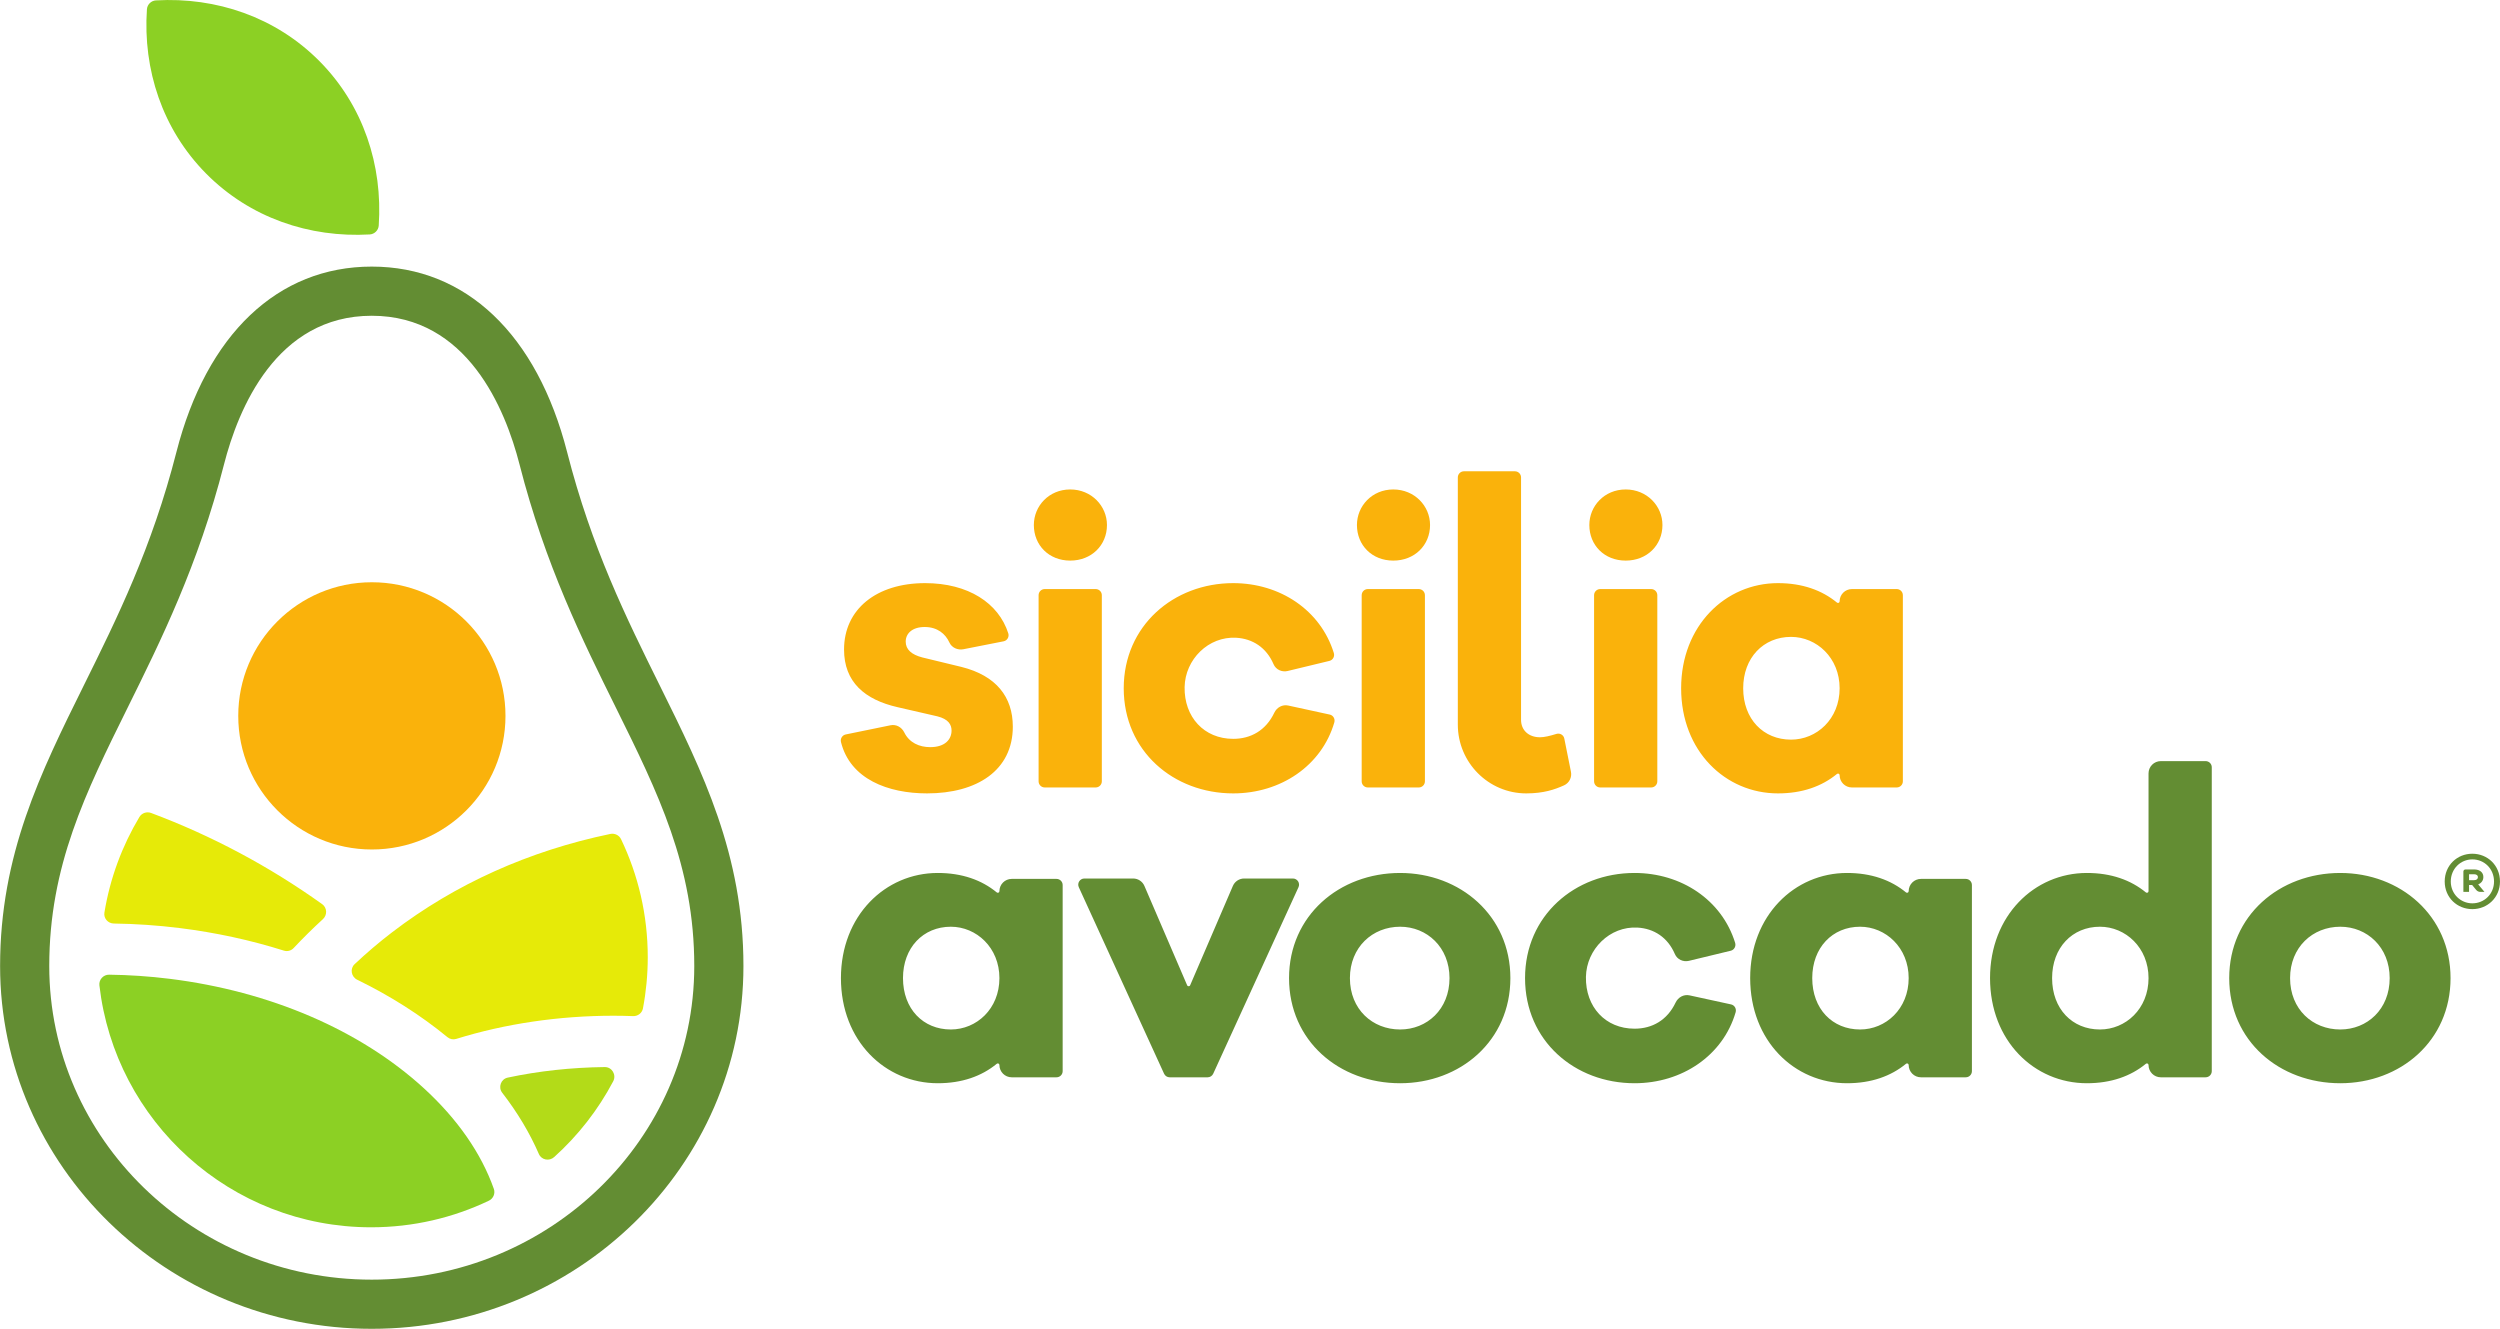
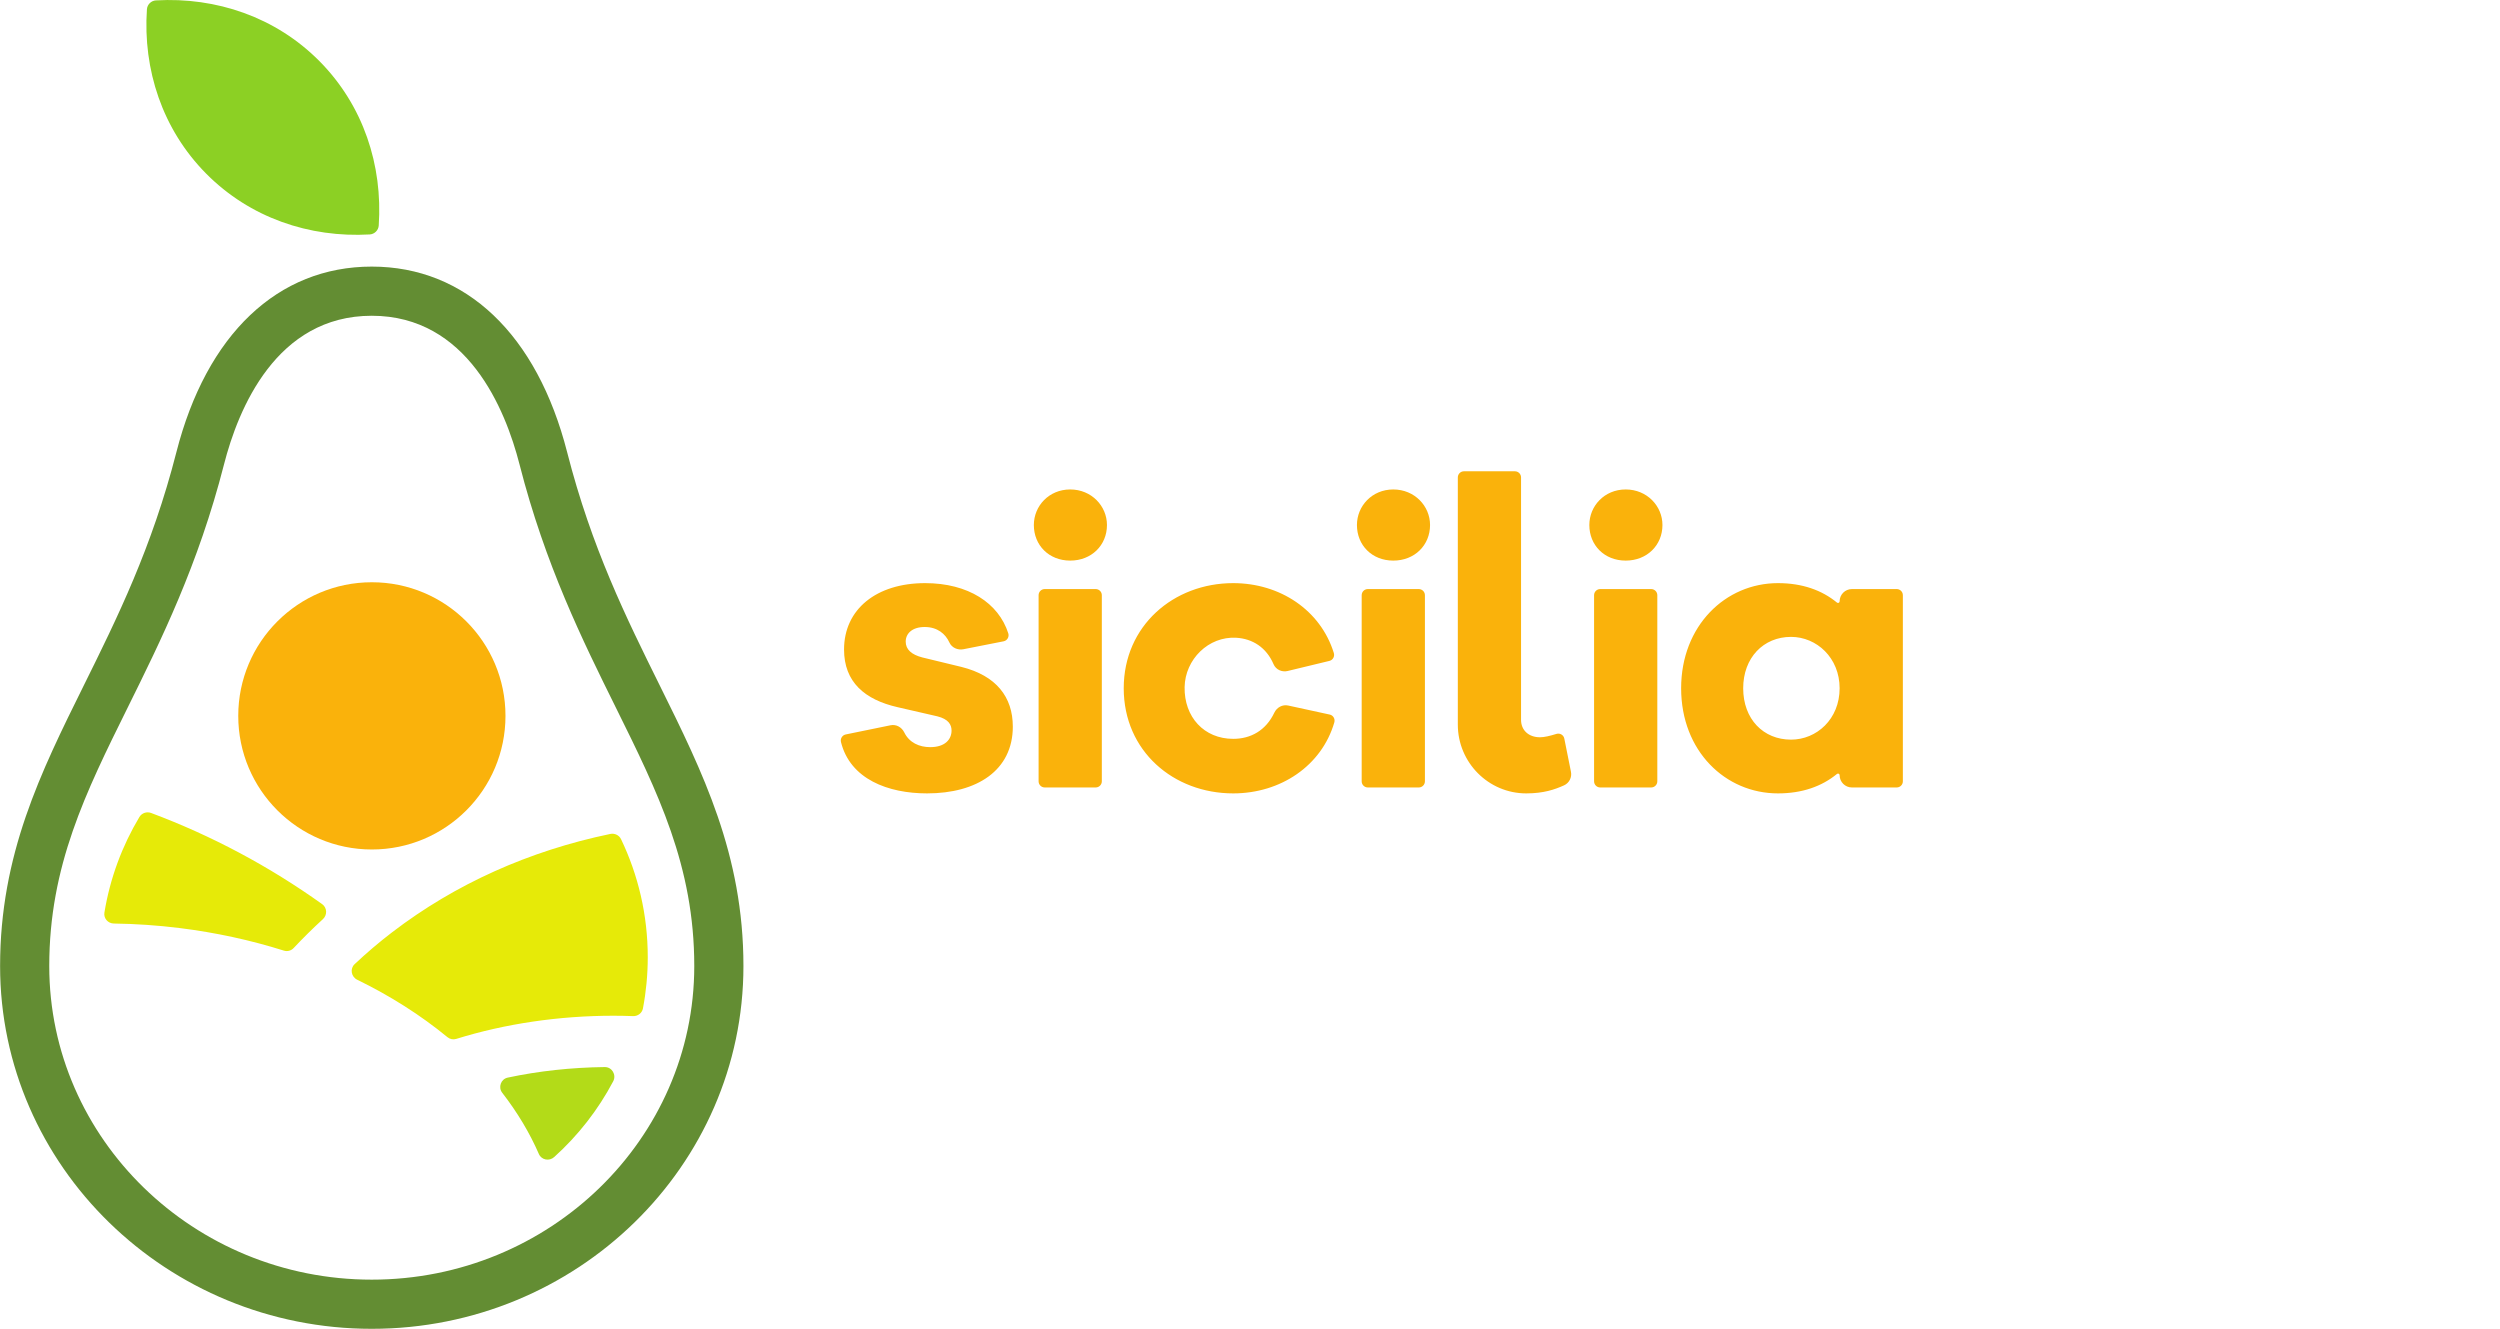
<svg xmlns="http://www.w3.org/2000/svg" viewBox="0 0 755.907 401.86" height="401.86" width="755.907" id="svg1" version="1.1">
  <defs id="defs1">
    <clipPath id="clipPath2" clipPathUnits="userSpaceOnUse">
      <path id="path2" transform="translate(-473.868,-193.044)" d="M 0,396.85 H 680.315 V 0 H 0 Z" />
    </clipPath>
    <clipPath id="clipPath4" clipPathUnits="userSpaceOnUse">
-       <path id="path4" transform="translate(-598.605,-127.318)" d="M 0,396.85 H 680.315 V 0 H 0 Z" />
-     </clipPath>
+       </clipPath>
    <clipPath id="clipPath6" clipPathUnits="userSpaceOnUse">
      <path id="path6" transform="translate(-140.998,-277.518)" d="M 0,396.85 H 680.315 V 0 H 0 Z" />
    </clipPath>
    <clipPath id="clipPath8" clipPathUnits="userSpaceOnUse">
      <path id="path8" transform="translate(-80.37,-142.169)" d="M 0,396.85 H 680.315 V 0 H 0 Z" />
    </clipPath>
    <clipPath id="clipPath10" clipPathUnits="userSpaceOnUse">
      <path id="path10" transform="translate(-170.58,-101.32)" d="M 0,396.85 H 680.315 V 0 H 0 Z" />
    </clipPath>
    <clipPath id="clipPath12" clipPathUnits="userSpaceOnUse">
      <path id="path12" transform="translate(-81.425,-128.091)" d="M 0,396.85 H 680.315 V 0 H 0 Z" />
    </clipPath>
    <clipPath id="clipPath14" clipPathUnits="userSpaceOnUse">
      <path id="path14" transform="translate(-171.321,-186.783)" d="M 0,396.85 H 680.315 V 0 H 0 Z" />
    </clipPath>
    <clipPath id="clipPath16" clipPathUnits="userSpaceOnUse">
      <path id="path16" transform="translate(-129.161,-335.229)" d="M 0,396.85 H 680.315 V 0 H 0 Z" />
    </clipPath>
  </defs>
  <g transform="translate(-75.59,-63.636)" id="layer-MC0">
    <path clip-path="url(#clipPath2)" transform="matrix(1.333,0,0,-1.333,631.823,271.741)" style="fill:#fab20b;fill-opacity:1;fill-rule:nonzero;stroke:none" d="m 0,0 c 0,6.903 -5.199,11.654 -11.026,11.654 -6.277,0 -10.848,-4.751 -10.848,-11.654 0,-6.992 4.571,-11.654 10.848,-11.654 C -5.199,-11.654 0,-6.992 0,0 m 14.344,21.108 v -42.216 c 0,-0.77 -0.624,-1.394 -1.394,-1.394 H 2.788 c -1.54,0 -2.788,1.248 -2.788,2.787 0,0.317 -0.361,0.479 -0.604,0.278 -3.423,-2.815 -7.883,-4.41 -13.381,-4.41 -11.924,0 -21.964,9.592 -21.964,23.847 0,14.164 10.04,23.847 21.964,23.847 5.498,0 9.958,-1.596 13.381,-4.411 C -0.361,19.235 0,19.398 0,19.714 c 0,1.539 1.248,2.787 2.788,2.787 H 12.95 c 0.77,0 1.394,-0.624 1.394,-1.393 m -57.09,1.393 h -11.556 c -0.77,0 -1.394,-0.624 -1.394,-1.393 v -42.216 c 0,-0.77 0.624,-1.394 1.394,-1.394 h 11.556 c 0.77,0 1.394,0.624 1.394,1.394 v 42.216 c 0,0.769 -0.624,1.393 -1.394,1.393 m -5.777,22.593 c -4.842,0 -8.248,-3.765 -8.248,-8.068 0,-4.572 3.406,-8.069 8.248,-8.069 4.84,0 8.336,3.497 8.336,8.069 0,4.303 -3.496,8.068 -8.336,8.068 M -62.45,-11.405 c -0.163,0.814 -0.999,1.299 -1.792,1.051 -1.468,-0.458 -2.771,-0.763 -3.717,-0.763 -2.6,0 -4.303,1.615 -4.303,3.945 v 54.995 c 0,0.77 -0.624,1.394 -1.393,1.394 h -11.557 c -0.769,0 -1.393,-0.624 -1.393,-1.394 v -56.07 c 0,-8.588 6.948,-15.608 15.536,-15.6 3.904,0.004 6.441,0.868 8.565,1.83 1.174,0.532 1.814,1.814 1.561,3.078 z m -38.789,56.499 c -4.842,0 -8.248,-3.765 -8.248,-8.068 0,-4.572 3.406,-8.069 8.248,-8.069 4.841,0 8.337,3.497 8.337,8.069 0,4.303 -3.496,8.068 -8.337,8.068 m 5.777,-22.593 h -11.556 c -0.77,0 -1.394,-0.624 -1.394,-1.393 v -42.216 c 0,-0.77 0.624,-1.394 1.394,-1.394 h 11.556 c 0.77,0 1.395,0.624 1.395,1.394 v 42.216 c 0,0.769 -0.625,1.393 -1.395,1.393 m -20.192,-28.469 -9.421,2.051 c -1.307,0.284 -2.582,-0.422 -3.155,-1.629 -1.905,-4.01 -5.315,-5.929 -9.32,-5.929 -6.629,0 -11.142,4.966 -11.025,11.732 0.109,6.294 5.422,11.562 11.706,11.199 3.713,-0.215 6.841,-2.202 8.473,-6.009 0.523,-1.218 1.889,-1.845 3.178,-1.534 l 9.489,2.293 c 0.794,0.192 1.241,1.019 0.999,1.799 -3.014,9.734 -12.225,15.842 -22.82,15.842 -13.537,0 -24.834,-9.683 -24.834,-23.847 0,-14.255 11.297,-23.847 24.834,-23.847 10.765,0 20.065,6.27 22.932,16.094 0.23,0.788 -0.235,1.611 -1.036,1.785 m -53.092,28.469 h -11.556 c -0.769,0 -1.393,-0.624 -1.393,-1.393 v -42.216 c 0,-0.77 0.624,-1.394 1.393,-1.394 h 11.556 c 0.77,0 1.394,0.624 1.394,1.394 v 42.216 c 0,0.769 -0.624,1.393 -1.394,1.393 m -5.777,22.593 c -4.841,0 -8.248,-3.765 -8.248,-8.068 0,-4.572 3.407,-8.069 8.248,-8.069 4.841,0 8.337,3.497 8.337,8.069 0,4.303 -3.496,8.068 -8.337,8.068 m -13.018,-53.79 c 0,-9.951 -8.158,-15.151 -19.454,-15.151 -8.833,0 -17.423,3.217 -19.524,11.636 -0.194,0.779 0.287,1.571 1.074,1.733 l 10.165,2.084 c 1.291,0.265 2.533,-0.437 3.114,-1.62 1.145,-2.333 3.405,-3.343 5.888,-3.343 3.406,0 4.841,1.793 4.841,3.765 0,1.345 -0.717,2.6 -3.227,3.227 l -8.965,2.061 c -7.531,1.704 -12.193,5.738 -12.193,13.09 0,9.145 7.351,15.061 18.378,15.061 9.783,0 16.68,-4.523 18.874,-11.386 0.256,-0.799 -0.239,-1.649 -1.062,-1.812 l -9.114,-1.797 c -1.28,-0.253 -2.638,0.337 -3.177,1.526 -0.887,1.955 -2.719,3.518 -5.61,3.518 -2.779,0 -4.303,-1.435 -4.303,-3.317 0,-1.793 1.344,-2.958 3.765,-3.586 l 8.876,-2.152 c 7.888,-1.973 11.654,-6.813 11.654,-13.537" id="path1" />
    <path clip-path="url(#clipPath4)" transform="matrix(1.333,0,0,-1.333,798.14,359.377)" style="fill:#638d33;fill-opacity:1;fill-rule:nonzero;stroke:none" d="m 0,0 c 0,6.993 -5.109,11.653 -11.207,11.653 -6.275,0 -11.385,-4.66 -11.385,-11.653 0,-7.082 5.11,-11.655 11.385,-11.655 C -5.109,-11.655 0,-7.082 0,0 m 13.806,0 c 0,-14.255 -11.385,-23.848 -25.013,-23.848 -13.806,0 -25.19,9.593 -25.19,23.848 0,14.164 11.384,23.847 25.19,23.847 13.628,0 25.013,-9.683 25.013,-23.847 m -68.505,0 c 0,6.903 -5.2,11.653 -11.028,11.653 -6.275,0 -10.847,-4.75 -10.847,-11.653 0,-6.992 4.572,-11.655 10.847,-11.655 5.828,0 11.028,4.663 11.028,11.655 m 12.949,-22.503 h -10.161 c -1.54,0 -2.788,1.249 -2.788,2.788 0,0.316 -0.362,0.479 -0.605,0.278 -3.424,-2.815 -7.883,-4.411 -13.381,-4.411 -11.923,0 -21.964,9.593 -21.964,23.848 0,14.164 10.041,23.847 21.964,23.847 5.498,0 9.957,-1.596 13.381,-4.411 0.243,-0.201 0.605,-0.039 0.605,0.278 v 26.715 c 0,1.54 1.248,2.788 2.788,2.788 h 10.161 c 0.771,0 1.395,-0.624 1.395,-1.394 v -68.931 c 0,-0.771 -0.624,-1.395 -1.395,-1.395 M -109.106,0 c 0,6.903 -5.201,11.653 -11.026,11.653 -6.277,0 -10.848,-4.75 -10.848,-11.653 0,-6.992 4.571,-11.655 10.848,-11.655 5.825,0 11.026,4.663 11.026,11.655 m 12.951,-22.503 h -10.163 c -1.54,0 -2.788,1.249 -2.788,2.788 0,0.316 -0.362,0.479 -0.605,0.278 -3.423,-2.815 -7.883,-4.411 -13.381,-4.411 -11.923,0 -21.964,9.593 -21.964,23.848 0,14.164 10.041,23.847 21.964,23.847 5.498,0 9.958,-1.596 13.381,-4.411 0.243,-0.201 0.605,-0.039 0.605,0.278 0,1.539 1.248,2.787 2.788,2.787 h 10.163 c 0.769,0 1.393,-0.624 1.393,-1.394 v -42.215 c 0,-0.771 -0.624,-1.395 -1.393,-1.395 m -53.239,16.535 c 0.802,-0.175 1.267,-0.997 1.038,-1.785 -2.868,-9.824 -12.167,-16.095 -22.933,-16.095 -13.537,0 -24.833,9.593 -24.833,23.848 0,14.164 11.296,23.847 24.833,23.847 10.595,0 19.807,-6.109 22.819,-15.842 0.242,-0.78 -0.204,-1.608 -0.998,-1.799 l -9.489,-2.293 c -1.289,-0.311 -2.655,0.316 -3.178,1.534 -1.633,3.808 -4.761,5.795 -8.474,6.009 -6.286,0.362 -11.597,-4.907 -11.705,-11.201 -0.117,-6.766 4.397,-11.731 11.025,-11.731 4.005,0 7.415,1.92 9.319,5.93 0.575,1.207 1.85,1.913 3.156,1.629 z M -213.257,0 c 0,6.993 -5.11,11.653 -11.206,11.653 -6.275,0 -11.386,-4.66 -11.386,-11.653 0,-7.082 5.111,-11.655 11.386,-11.655 6.096,0 11.206,4.573 11.206,11.655 m 13.806,0 c 0,-14.255 -11.386,-23.848 -25.012,-23.848 -13.807,0 -25.192,9.593 -25.192,23.848 0,14.164 11.385,23.847 25.192,23.847 13.626,0 25.012,-9.683 25.012,-23.847 m -68.673,-22.503 h -8.609 c -0.546,0 -1.041,0.318 -1.268,0.815 l -19.344,42.305 c -0.422,0.924 0.253,1.974 1.268,1.974 h 11.055 c 1.114,0 2.121,-0.663 2.561,-1.686 l 9.691,-22.532 c 0.129,-0.3 0.553,-0.3 0.682,0 l 9.692,22.532 c 0.44,1.023 1.447,1.686 2.561,1.686 h 11.056 c 1.015,0 1.69,-1.05 1.267,-1.974 l -19.344,-42.305 c -0.227,-0.497 -0.723,-0.815 -1.268,-0.815 M -315.351,0 c 0,6.903 -5.199,11.653 -11.025,11.653 -6.277,0 -10.848,-4.75 -10.848,-11.653 0,-6.992 4.571,-11.655 10.848,-11.655 5.826,0 11.025,4.663 11.025,11.655 m 12.952,-22.503 h -10.163 c -1.54,0 -2.789,1.249 -2.789,2.788 0,0.316 -0.36,0.479 -0.605,0.278 -3.422,-2.815 -7.882,-4.411 -13.38,-4.411 -11.923,0 -21.963,9.593 -21.963,23.848 0,14.164 10.04,23.847 21.963,23.847 5.498,0 9.958,-1.596 13.38,-4.411 0.245,-0.201 0.605,-0.039 0.605,0.278 0,1.539 1.249,2.787 2.789,2.787 h 10.163 c 0.769,0 1.393,-0.624 1.393,-1.394 v -42.215 c 0,-0.771 -0.624,-1.395 -1.393,-1.395 m 321.55,44.714 c 0.532,0 0.868,0.28 0.868,0.7 0,0.391 -0.336,0.644 -0.868,0.644 h -1.147 v -1.344 z m -2.433,-2.657 v 4.621 c 0,0.259 0.21,0.47 0.469,0.47 h 1.993 c 1.287,0 2.07,-0.7 2.07,-1.707 0,-0.784 -0.447,-1.398 -1.176,-1.678 l 1.427,-1.706 h -0.937 c -0.363,0 -0.707,0.162 -0.937,0.443 l -0.923,1.124 h -0.7 v -1.567 z m 6.951,2.357 c 0,2.884 -2.193,5.015 -4.92,5.015 -2.664,0 -4.89,-2.131 -4.89,-5.015 0,-2.821 2.226,-4.952 4.89,-4.952 2.727,0 4.92,2.131 4.92,4.952 m 1.349,0 c 0,-3.636 -2.822,-6.267 -6.269,-6.267 -3.447,0 -6.268,2.631 -6.268,6.267 0,3.666 2.821,6.3 6.268,6.3 3.447,0 6.269,-2.634 6.269,-6.3" id="path3" />
    <path clip-path="url(#clipPath6)" transform="matrix(1.333,0,0,-1.333,187.998,159.11)" style="fill:#638d33;fill-opacity:1;fill-rule:nonzero;stroke:none" d="m 0,0 c -21.661,0 -30.298,-21.13 -33.518,-33.727 -5.831,-22.804 -14.334,-39.977 -21.836,-55.127 -9.551,-19.292 -17.8,-35.951 -17.8,-58.651 0,-39.224 32.817,-71.134 73.154,-71.134 40.337,0 73.154,31.91 73.154,71.134 0,22.7 -8.249,39.359 -17.8,58.651 -7.502,15.15 -16.005,32.323 -21.836,55.127 C 30.297,-21.13 21.659,0 0,0 m 0,-229.79 c -46.486,0 -84.306,36.912 -84.306,82.285 0,25.31 9.209,43.908 18.959,63.599 7.613,15.375 15.485,31.273 21.025,52.942 6.844,26.765 22.998,42.115 44.322,42.115 21.323,0 37.478,-15.35 44.322,-42.115 5.54,-21.669 13.412,-37.567 21.025,-52.942 9.75,-19.691 18.959,-38.289 18.959,-63.599 0,-45.373 -37.82,-82.285 -84.306,-82.285" id="path5" />
    <path clip-path="url(#clipPath8)" transform="matrix(1.333,0,0,-1.333,107.159,339.574)" style="fill:#e6ea08;fill-opacity:1;fill-rule:nonzero;stroke:none" d="m 0,0 c -0.213,-1.302 0.816,-2.461 2.135,-2.478 4.927,-0.064 9.912,-0.401 14.922,-1.023 8.184,-1.017 16.115,-2.745 23.653,-5.121 0.792,-0.249 1.643,-0.025 2.211,0.58 2.129,2.267 4.346,4.459 6.646,6.563 1.026,0.94 0.958,2.592 -0.174,3.401 C 37.307,10.558 24.231,17.501 10.585,22.603 9.604,22.97 8.477,22.589 7.938,21.688 4.024,15.145 1.282,7.818 0,0 m 65.277,-4.451 c 14.315,10.955 31.088,18.472 49.484,22.296 0.979,0.204 1.997,-0.286 2.429,-1.189 3.883,-8.103 6.058,-17.181 6.058,-26.767 0,-3.976 -0.377,-7.862 -1.093,-11.628 -0.199,-1.053 -1.162,-1.781 -2.233,-1.741 -1.481,0.054 -2.959,0.087 -4.428,0.087 -12.394,0 -24.624,-1.813 -35.686,-5.256 -0.691,-0.215 -1.428,-0.07 -1.987,0.389 -6.098,5.009 -12.985,9.379 -20.476,13.031 -1.37,0.667 -1.699,2.491 -0.589,3.535 2.717,2.557 5.564,4.98 8.521,7.244 z" id="path7" />
    <path clip-path="url(#clipPath10)" transform="matrix(1.333,0,0,-1.333,227.44,394.041)" style="fill:#b3db18;fill-opacity:1;fill-rule:nonzero;stroke:none" d="m 0,0 c 3.456,-4.463 6.238,-9.121 8.32,-13.903 0.594,-1.364 2.362,-1.684 3.467,-0.688 C 17.2,-9.715 21.749,-3.9 25.179,2.598 25.949,4.057 24.907,5.845 23.257,5.825 15.705,5.735 8.285,4.933 1.242,3.431 -0.299,3.102 -0.965,1.246 0,0" id="path9" />
-     <path clip-path="url(#clipPath12)" transform="matrix(1.333,0,0,-1.333,108.567,358.345)" style="fill:#8cd024;fill-opacity:1;fill-rule:nonzero;stroke:none" d="m 0,0 c -1.295,0.015 -2.34,-1.127 -2.192,-2.414 3.546,-30.893 29.784,-54.885 61.627,-54.885 9.573,0 18.639,2.171 26.734,6.043 0.986,0.472 1.477,1.632 1.113,2.662 -2.846,8.047 -8.223,15.839 -15.911,22.867 C 56.976,-12.567 36.514,-3.763 13.753,-0.935 9.128,-0.359 4.533,-0.053 0,0" id="path11" />
    <path clip-path="url(#clipPath14)" transform="matrix(1.333,0,0,-1.333,228.428,280.089)" style="fill:#fab20b;fill-opacity:1;fill-rule:nonzero;stroke:none" d="m 0,0 c 0,-16.738 -13.569,-30.308 -30.307,-30.308 -16.738,0 -30.307,13.57 -30.307,30.308 0,16.738 13.569,30.307 30.307,30.307 C -13.569,30.307 0,16.738 0,0" id="path13" />
    <path clip-path="url(#clipPath16)" transform="matrix(1.333,0,0,-1.333,172.215,82.161)" style="fill:#8cd024;fill-opacity:1;fill-rule:nonzero;stroke:none" d="m 0,0 c -9.934,10.037 -23.446,14.592 -37.121,13.807 -1.08,-0.062 -1.967,-0.94 -2.04,-2.018 -0.926,-13.667 3.489,-27.226 13.423,-37.263 9.933,-10.036 23.445,-14.591 37.121,-13.807 1.079,0.062 1.966,0.94 2.039,2.019 C 14.349,-23.596 9.934,-10.037 0,0" id="path15" />
  </g>
</svg>